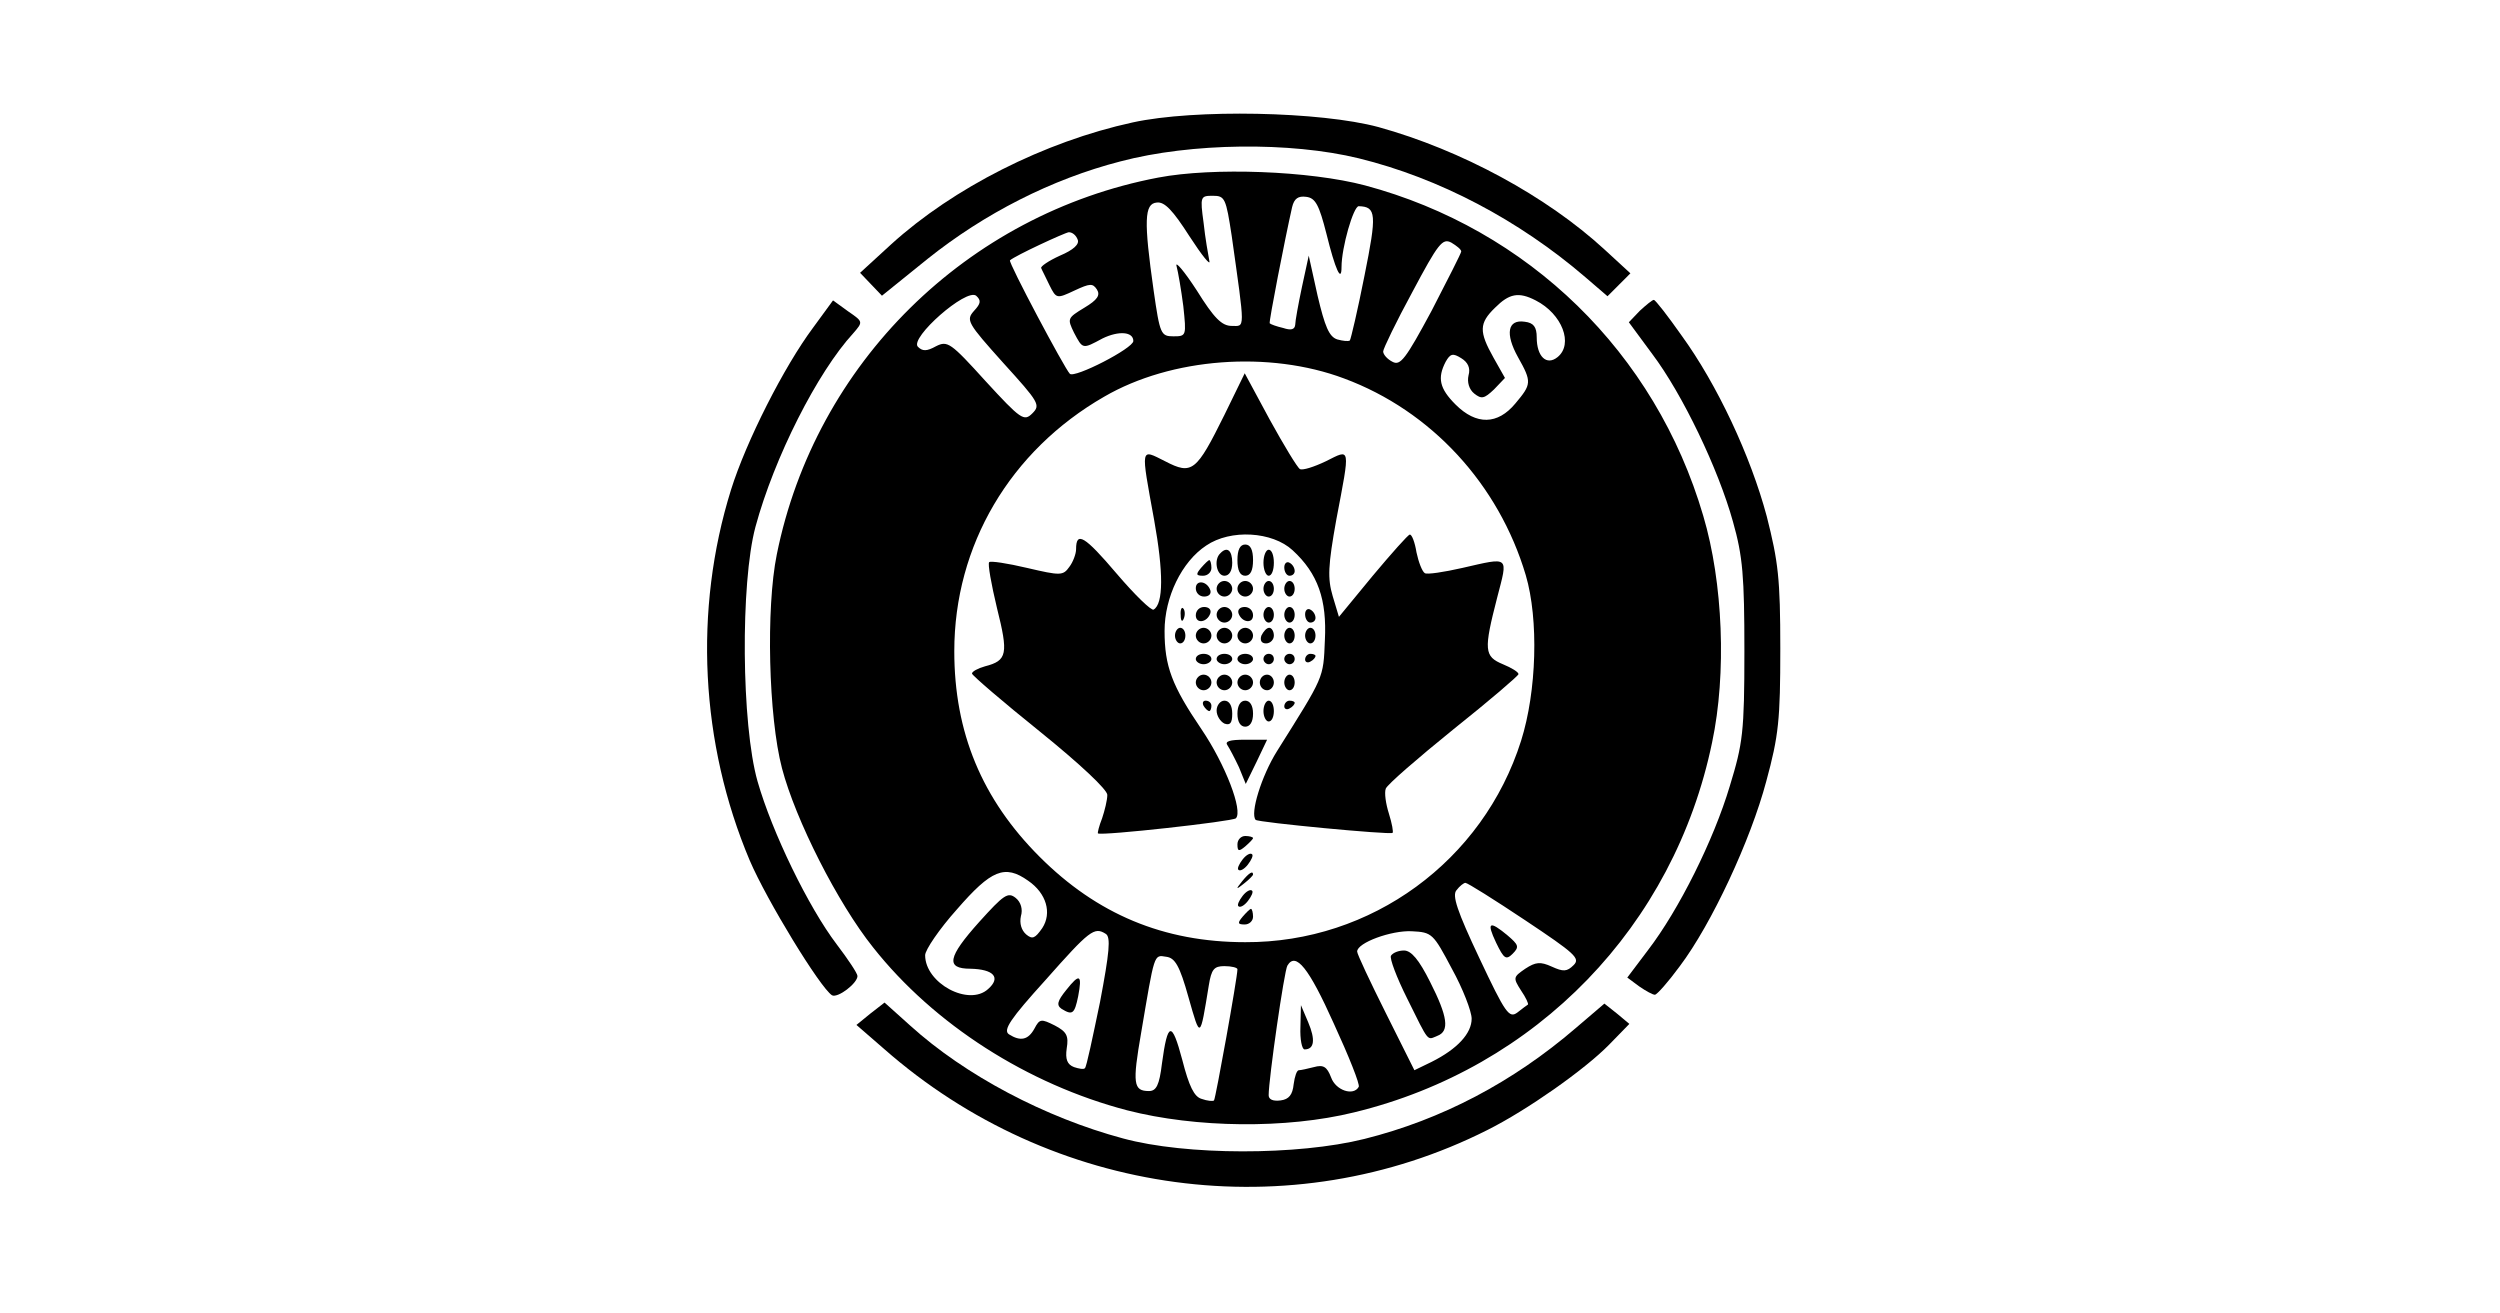
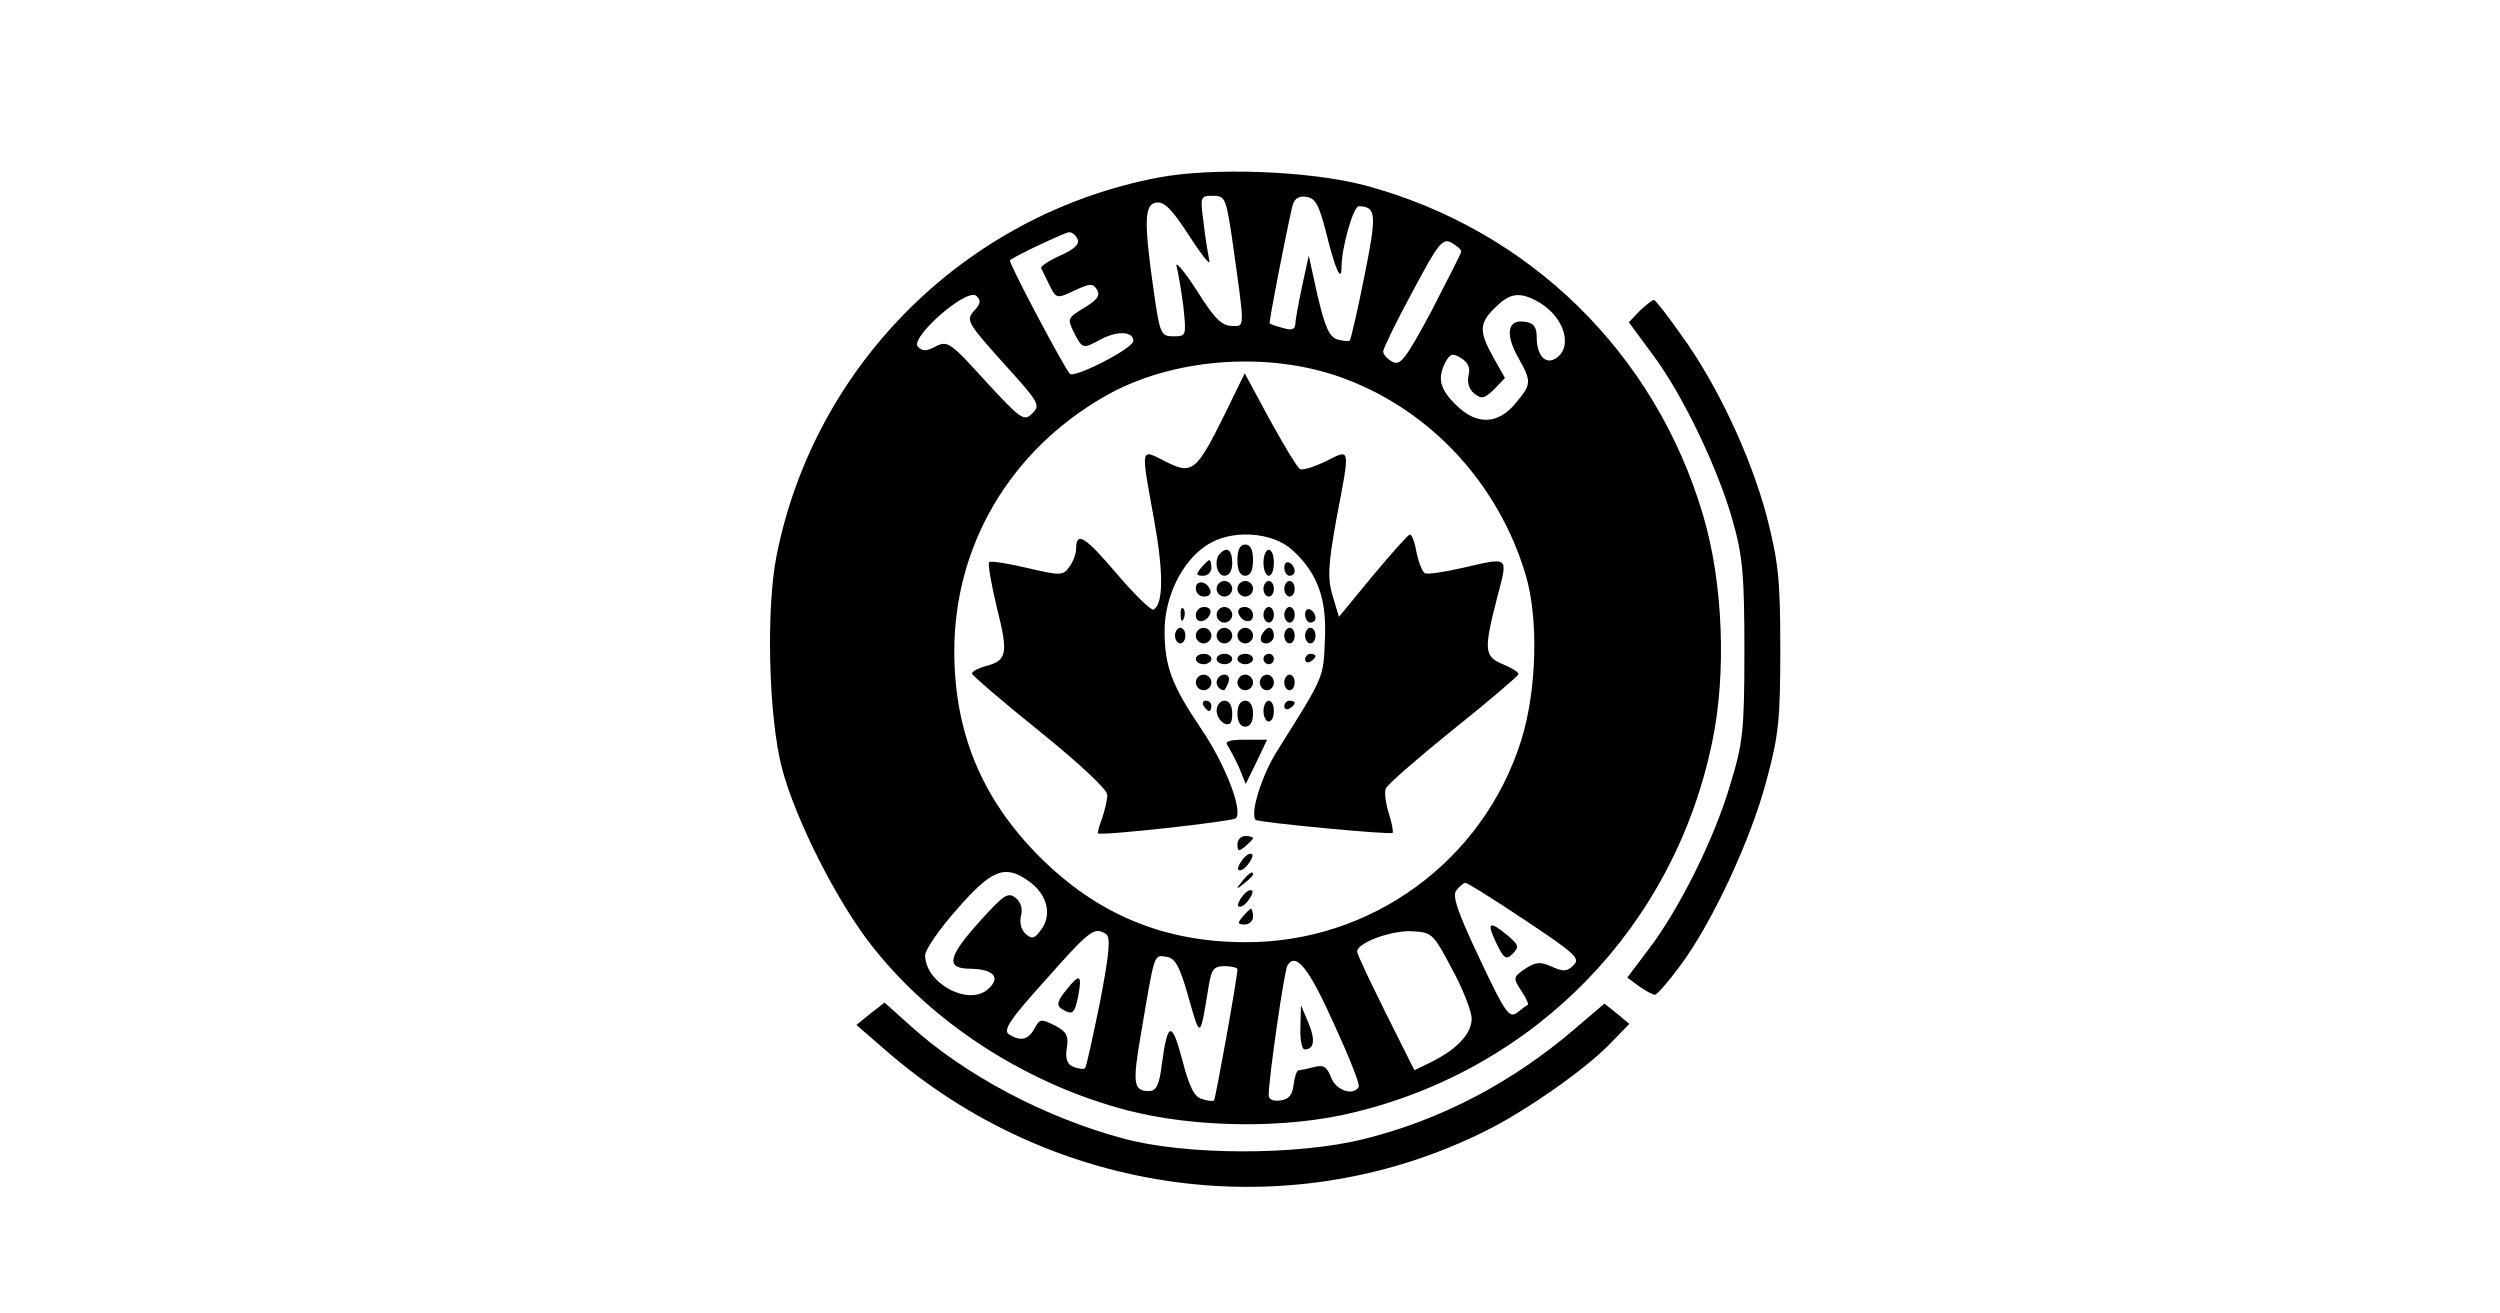
<svg xmlns="http://www.w3.org/2000/svg" width="198px" height="104px" viewBox="0 0 198 104" version="1.1">
  <title>Tennis-Canada@2x</title>
  <g id="Tennis-Canada" stroke="none" stroke-width="1" fill="none" fill-rule="evenodd">
    <g id="tennis-canada" transform="translate(56, 9)" fill="#000000" fill-rule="nonzero">
      <g id="Group" transform="translate(42.5, 42.5) scale(-1, 1) rotate(-180) translate(-42.5, -42.5) ">
-         <path d="M33.719,84.306 C26.711,82.781 19.497,79.112 14.592,74.66 L12.118,72.393 L12.984,71.486 L13.85,70.579 L17.477,73.506 C21.971,77.092 27.288,79.813 32.73,81.215 C38.336,82.699 46.209,82.781 51.61,81.462 C57.999,79.895 64.306,76.556 69.541,72.063 L71.314,70.538 L72.221,71.445 L73.128,72.352 L71.067,74.248 C66.491,78.453 59.73,82.122 53.176,83.935 C48.6,85.172 38.624,85.378 33.719,84.306 Z" id="Path" />
        <path d="M35.739,79.937 C20.569,77.051 8.573,65.22 5.523,50.091 C4.657,45.845 4.863,37.229 5.935,33.148 C7.007,29.067 10.346,22.471 13.149,18.967 C17.972,12.866 25.392,8.125 33.266,6.064 C38.707,4.663 45.88,4.58 51.239,5.899 C65.708,9.403 76.591,20.657 79.6,35.209 C80.754,40.651 80.466,47.865 78.899,53.141 C75.107,66.086 65.048,75.856 52.104,79.318 C47.735,80.473 40.067,80.761 35.739,79.937 Z M41.551,75.32 C42.623,67.693 42.623,68.188 41.551,68.188 C40.768,68.188 40.15,68.806 38.789,70.991 C37.8,72.516 37.058,73.382 37.182,72.929 C37.305,72.475 37.553,71.032 37.718,69.754 C37.965,67.405 37.965,67.363 36.934,67.363 C35.945,67.363 35.863,67.528 35.368,70.991 C34.585,76.515 34.626,77.875 35.615,77.958 C36.234,78.04 36.893,77.34 38.212,75.278 C39.202,73.753 39.902,72.887 39.779,73.341 C39.696,73.794 39.449,75.155 39.325,76.35 C39.037,78.453 39.078,78.494 40.067,78.494 C41.015,78.494 41.098,78.288 41.551,75.32 Z M49.054,75.485 C49.755,72.64 50.249,71.568 50.249,72.846 C50.249,74.413 51.197,77.669 51.61,77.669 C53.011,77.628 53.052,77.051 52.063,72.145 C51.527,69.425 50.991,67.157 50.909,67.034 C50.785,66.951 50.373,66.992 49.919,67.116 C49.26,67.322 48.93,68.147 48.353,70.579 L47.652,73.753 L47.116,71.28 C46.828,69.919 46.58,68.559 46.58,68.27 C46.539,67.899 46.251,67.817 45.632,68.023 C45.096,68.147 44.643,68.312 44.561,68.394 C44.478,68.477 45.756,75.031 46.333,77.587 C46.498,78.288 46.828,78.494 47.446,78.411 C48.188,78.329 48.477,77.752 49.054,75.485 Z M29.349,75.031 C29.514,74.66 29.02,74.207 27.948,73.753 C27.041,73.341 26.381,72.887 26.464,72.764 C26.505,72.64 26.835,72.022 27.123,71.403 C27.659,70.332 27.7,70.332 29.102,70.991 C30.339,71.568 30.545,71.568 30.875,71.074 C31.163,70.62 30.916,70.249 29.885,69.631 C28.525,68.806 28.525,68.765 29.061,67.652 C29.762,66.333 29.72,66.333 31.328,67.199 C32.606,67.817 33.76,67.735 33.76,66.992 C33.76,66.415 29.102,64.024 28.731,64.395 C28.319,64.808 23.826,73.258 23.99,73.382 C24.403,73.753 28.319,75.567 28.649,75.608 C28.937,75.608 29.226,75.361 29.349,75.031 Z M59.73,74.083 C59.73,73.959 58.659,71.857 57.381,69.383 C55.32,65.55 54.907,65.014 54.289,65.344 C53.877,65.55 53.547,65.921 53.547,66.168 C53.547,66.374 54.578,68.518 55.856,70.867 C57.917,74.742 58.246,75.155 58.947,74.784 C59.359,74.536 59.73,74.248 59.73,74.083 Z M21.146,69.383 C20.487,68.641 20.61,68.435 23.455,65.261 C26.299,62.128 26.423,61.922 25.763,61.262 C25.103,60.603 24.856,60.768 22.053,63.818 C19.291,66.869 19.044,67.034 18.137,66.58 C17.395,66.168 17.065,66.168 16.694,66.539 C16.034,67.24 20.528,71.197 21.311,70.579 C21.723,70.208 21.682,69.961 21.146,69.383 Z M65.625,70.208 C67.728,69.136 68.635,66.745 67.357,65.715 C66.491,65.014 65.708,65.756 65.708,67.281 C65.708,68.106 65.46,68.435 64.76,68.518 C63.399,68.724 63.193,67.57 64.224,65.715 C65.337,63.736 65.296,63.571 64.018,62.046 C62.616,60.355 60.926,60.314 59.277,61.963 C57.999,63.241 57.834,64.066 58.494,65.344 C58.865,66.003 59.071,66.044 59.73,65.632 C60.266,65.302 60.473,64.849 60.308,64.272 C60.184,63.736 60.349,63.159 60.761,62.829 C61.338,62.375 61.544,62.417 62.328,63.159 L63.193,64.066 L62.286,65.673 C61.132,67.735 61.132,68.394 62.41,69.631 C63.523,70.744 64.265,70.909 65.625,70.208 Z M50.455,64.024 C57.34,61.469 62.699,55.656 64.842,48.442 C65.873,44.938 65.708,39.249 64.471,35.333 C61.462,25.81 52.599,19.338 42.623,19.379 C36.151,19.379 30.875,21.605 26.34,26.14 C21.764,30.716 19.58,35.992 19.58,42.423 C19.58,50.792 23.99,58.294 31.452,62.582 C36.769,65.673 44.519,66.25 50.455,64.024 Z M25.433,24.244 C26.876,23.254 27.329,21.688 26.546,20.492 C25.969,19.668 25.763,19.585 25.268,19.998 C24.897,20.327 24.732,20.863 24.856,21.441 C25.021,21.976 24.856,22.554 24.444,22.883 C23.826,23.378 23.496,23.131 21.558,20.987 C19.044,18.184 18.879,17.277 20.858,17.277 C22.713,17.236 23.29,16.576 22.259,15.669 C20.734,14.268 17.271,16.123 17.271,18.349 C17.271,18.761 18.384,20.41 19.786,21.976 C22.506,25.109 23.578,25.563 25.433,24.244 Z M64.801,21.111 C68.758,18.472 69.17,18.101 68.635,17.566 C68.099,17.03 67.81,17.03 66.903,17.442 C65.996,17.854 65.625,17.813 64.801,17.277 C63.853,16.617 63.812,16.576 64.471,15.546 C64.842,15.01 65.089,14.474 65.007,14.433 C64.925,14.391 64.554,14.103 64.183,13.814 C63.523,13.319 63.234,13.732 61.173,18.101 C59.401,21.853 58.988,23.089 59.359,23.502 C59.607,23.831 59.937,24.079 60.06,24.079 C60.225,24.079 62.328,22.76 64.801,21.111 Z M31.575,20.039 C31.988,19.792 31.864,18.555 31.122,14.639 C30.545,11.877 30.05,9.486 29.926,9.403 C29.844,9.28 29.432,9.362 29.061,9.486 C28.525,9.692 28.36,10.104 28.484,10.97 C28.649,11.959 28.484,12.289 27.536,12.784 C26.464,13.319 26.34,13.319 25.928,12.536 C25.433,11.629 24.815,11.506 23.908,12.083 C23.413,12.413 24.032,13.319 26.794,16.37 C30.298,20.327 30.669,20.616 31.575,20.039 Z M58.988,17.277 C59.854,15.71 60.555,13.897 60.555,13.319 C60.555,12.165 59.442,10.929 57.381,9.898 L56.02,9.238 L53.753,13.773 C52.517,16.246 51.486,18.431 51.486,18.637 C51.486,19.338 54.207,20.327 55.814,20.245 C57.422,20.163 57.504,20.08 58.988,17.277 Z M38.13,15.01 C39.078,11.671 39.037,11.671 39.737,15.958 C39.944,17.236 40.15,17.483 40.974,17.483 C41.551,17.483 42.005,17.359 42.005,17.236 C42.005,16.576 40.273,6.971 40.15,6.847 C40.067,6.765 39.614,6.806 39.16,6.971 C38.583,7.136 38.171,7.96 37.635,10.063 C36.811,13.155 36.481,13.113 36.027,9.774 C35.821,8.043 35.574,7.589 34.997,7.589 C33.76,7.589 33.678,8.167 34.379,12.206 C35.45,18.514 35.368,18.39 36.357,18.225 C37.058,18.143 37.429,17.524 38.13,15.01 Z M49.631,12.948 C50.826,10.351 51.733,8.084 51.61,7.919 C51.197,7.177 49.796,7.631 49.425,8.661 C49.095,9.527 48.806,9.692 48.064,9.486 C47.57,9.362 47.034,9.238 46.869,9.238 C46.704,9.238 46.539,8.744 46.457,8.125 C46.374,7.301 46.086,6.93 45.426,6.847 C44.808,6.765 44.478,6.93 44.478,7.26 C44.478,8.538 45.715,17.153 45.962,17.524 C46.622,18.637 47.652,17.359 49.631,12.948 Z" id="Shape" />
        <path d="M40.974,61.139 C38.748,56.645 38.418,56.357 36.275,57.47 C34.296,58.459 34.337,58.707 35.409,52.812 C36.151,48.689 36.151,46.175 35.368,45.721 C35.203,45.597 33.884,46.875 32.441,48.566 C29.885,51.575 29.226,51.946 29.226,50.503 C29.226,50.132 28.978,49.472 28.69,49.101 C28.195,48.401 27.989,48.401 25.351,49.019 C23.784,49.39 22.424,49.596 22.342,49.472 C22.218,49.349 22.506,47.741 22.96,45.845 C23.867,42.217 23.784,41.681 22.012,41.228 C21.435,41.063 20.981,40.816 20.981,40.651 C21.022,40.486 23.413,38.425 26.34,36.075 C29.555,33.478 31.699,31.458 31.699,31.046 C31.699,30.633 31.493,29.809 31.287,29.191 C31.04,28.572 30.916,28.036 30.957,27.995 C31.246,27.789 41.634,28.943 41.881,29.191 C42.458,29.768 41.057,33.437 39.16,36.24 C36.811,39.703 36.234,41.228 36.234,44.031 C36.234,46.711 37.594,49.514 39.531,50.792 C41.469,52.111 44.767,51.905 46.374,50.421 C48.394,48.566 49.095,46.504 48.93,43.289 C48.806,40.238 48.889,40.486 45.138,34.508 C43.901,32.53 42.994,29.562 43.448,29.067 C43.654,28.861 54.083,27.871 54.289,28.036 C54.372,28.078 54.248,28.778 54.001,29.562 C53.753,30.345 53.63,31.21 53.753,31.54 C53.877,31.87 56.309,33.972 59.112,36.24 C61.957,38.507 64.265,40.486 64.265,40.609 C64.265,40.774 63.729,41.104 63.028,41.393 C61.544,42.011 61.503,42.506 62.575,46.669 C63.441,50.008 63.605,49.885 59.813,49.019 C58.37,48.689 57.01,48.483 56.845,48.607 C56.639,48.73 56.35,49.472 56.185,50.256 C56.062,51.039 55.814,51.699 55.649,51.657 C55.526,51.657 54.207,50.173 52.723,48.401 L50.043,45.144 L49.548,46.793 C49.136,48.195 49.177,49.184 49.837,52.853 C50.95,58.707 50.991,58.459 49.013,57.47 C48.064,57.016 47.158,56.728 46.951,56.852 C46.745,56.975 45.674,58.748 44.561,60.768 L42.582,64.437 L40.974,61.139 Z" id="Path" />
        <path d="M42.005,49.637 C42.005,48.813 42.211,48.401 42.623,48.401 C43.035,48.401 43.241,48.813 43.241,49.637 C43.241,50.462 43.035,50.874 42.623,50.874 C42.211,50.874 42.005,50.462 42.005,49.637 Z" id="Path" />
        <path d="M40.644,50.173 C40.109,49.679 40.356,48.401 40.974,48.401 C41.345,48.401 41.593,48.772 41.593,49.431 C41.593,50.421 41.18,50.75 40.644,50.173 Z" id="Path" />
        <path d="M44.066,49.431 C44.066,48.854 44.272,48.401 44.478,48.401 C44.725,48.401 44.89,48.854 44.89,49.431 C44.89,50.008 44.725,50.462 44.478,50.462 C44.272,50.462 44.066,50.008 44.066,49.431 Z" id="Path" />
        <path d="M39.119,49.019 C38.707,48.524 38.707,48.401 39.284,48.401 C39.655,48.401 39.944,48.689 39.944,49.019 C39.944,49.349 39.861,49.637 39.779,49.637 C39.696,49.637 39.408,49.349 39.119,49.019 Z" id="Path" />
        <path d="M45.715,49.06 C45.715,48.689 45.921,48.401 46.127,48.401 C46.374,48.401 46.539,48.566 46.539,48.772 C46.539,49.019 46.374,49.308 46.127,49.431 C45.921,49.555 45.715,49.39 45.715,49.06 Z" id="Path" />
        <path d="M38.707,47.411 C38.707,47.04 38.995,46.752 39.366,46.752 C39.737,46.752 39.944,46.958 39.861,47.246 C39.614,47.988 38.707,48.112 38.707,47.411 Z" id="Path" />
        <path d="M40.356,47.37 C40.356,47.04 40.644,46.752 40.974,46.752 C41.304,46.752 41.593,47.04 41.593,47.37 C41.593,47.7 41.304,47.988 40.974,47.988 C40.644,47.988 40.356,47.7 40.356,47.37 Z" id="Path" />
        <path d="M42.005,47.37 C42.005,47.04 42.293,46.752 42.623,46.752 C42.953,46.752 43.241,47.04 43.241,47.37 C43.241,47.7 42.953,47.988 42.623,47.988 C42.293,47.988 42.005,47.7 42.005,47.37 Z" id="Path" />
        <path d="M44.066,47.37 C44.066,47.04 44.272,46.752 44.478,46.752 C44.725,46.752 44.89,47.04 44.89,47.37 C44.89,47.7 44.725,47.988 44.478,47.988 C44.272,47.988 44.066,47.7 44.066,47.37 Z" id="Path" />
        <path d="M45.715,47.37 C45.715,47.04 45.921,46.752 46.127,46.752 C46.374,46.752 46.539,47.04 46.539,47.37 C46.539,47.7 46.374,47.988 46.127,47.988 C45.921,47.988 45.715,47.7 45.715,47.37 Z" id="Path" />
        <path d="M37.511,45.268 C37.511,44.814 37.635,44.691 37.759,45.02 C37.882,45.309 37.841,45.68 37.718,45.804 C37.594,45.968 37.47,45.721 37.511,45.268 Z" id="Path" />
        <path d="M38.707,45.268 C38.707,44.567 39.614,44.691 39.861,45.433 C39.944,45.721 39.737,45.927 39.366,45.927 C38.995,45.927 38.707,45.639 38.707,45.268 Z" id="Path" />
        <path d="M40.356,45.309 C40.356,44.979 40.644,44.691 40.974,44.691 C41.304,44.691 41.593,44.979 41.593,45.309 C41.593,45.639 41.304,45.927 40.974,45.927 C40.644,45.927 40.356,45.639 40.356,45.309 Z" id="Path" />
        <path d="M42.087,45.433 C42.335,44.691 43.241,44.567 43.241,45.268 C43.241,45.639 42.953,45.927 42.582,45.927 C42.211,45.927 42.005,45.721 42.087,45.433 Z" id="Path" />
        <path d="M44.066,45.309 C44.066,44.979 44.272,44.691 44.478,44.691 C44.725,44.691 44.89,44.979 44.89,45.309 C44.89,45.639 44.725,45.927 44.478,45.927 C44.272,45.927 44.066,45.639 44.066,45.309 Z" id="Path" />
        <path d="M45.715,45.309 C45.715,44.979 45.921,44.691 46.127,44.691 C46.374,44.691 46.539,44.979 46.539,45.309 C46.539,45.639 46.374,45.927 46.127,45.927 C45.921,45.927 45.715,45.639 45.715,45.309 Z" id="Path" />
        <path d="M47.364,45.35 C47.364,44.979 47.57,44.691 47.776,44.691 C48.023,44.691 48.188,44.855 48.188,45.062 C48.188,45.309 48.023,45.597 47.776,45.721 C47.57,45.845 47.364,45.68 47.364,45.35 Z" id="Path" />
        <path d="M37.058,43.66 C37.058,43.33 37.264,43.042 37.47,43.042 C37.718,43.042 37.882,43.33 37.882,43.66 C37.882,43.99 37.718,44.278 37.47,44.278 C37.264,44.278 37.058,43.99 37.058,43.66 Z" id="Path" />
        <path d="M38.707,43.66 C38.707,43.33 38.995,43.042 39.325,43.042 C39.655,43.042 39.944,43.33 39.944,43.66 C39.944,43.99 39.655,44.278 39.325,44.278 C38.995,44.278 38.707,43.99 38.707,43.66 Z" id="Path" />
        <path d="M40.356,43.66 C40.356,43.33 40.644,43.042 40.974,43.042 C41.304,43.042 41.593,43.33 41.593,43.66 C41.593,43.99 41.304,44.278 40.974,44.278 C40.644,44.278 40.356,43.99 40.356,43.66 Z" id="Path" />
        <path d="M42.005,43.66 C42.005,43.33 42.293,43.042 42.623,43.042 C42.953,43.042 43.241,43.33 43.241,43.66 C43.241,43.99 42.953,44.278 42.623,44.278 C42.293,44.278 42.005,43.99 42.005,43.66 Z" id="Path" />
        <path d="M43.901,43.66 C43.777,43.289 43.901,43.042 44.272,43.042 C44.602,43.042 44.89,43.33 44.89,43.66 C44.89,43.99 44.725,44.278 44.519,44.278 C44.313,44.278 44.066,43.99 43.901,43.66 Z" id="Path" />
        <path d="M45.715,43.66 C45.715,43.33 45.921,43.042 46.127,43.042 C46.374,43.042 46.539,43.33 46.539,43.66 C46.539,43.99 46.374,44.278 46.127,44.278 C45.921,44.278 45.715,43.99 45.715,43.66 Z" id="Path" />
        <path d="M47.364,43.66 C47.364,43.33 47.57,43.042 47.776,43.042 C48.023,43.042 48.188,43.33 48.188,43.66 C48.188,43.99 48.023,44.278 47.776,44.278 C47.57,44.278 47.364,43.99 47.364,43.66 Z" id="Path" />
        <path d="M38.707,41.805 C38.707,41.599 38.995,41.393 39.325,41.393 C39.655,41.393 39.944,41.599 39.944,41.805 C39.944,42.052 39.655,42.217 39.325,42.217 C38.995,42.217 38.707,42.052 38.707,41.805 Z" id="Path" />
        <path d="M40.356,41.805 C40.356,41.599 40.644,41.393 40.974,41.393 C41.304,41.393 41.593,41.599 41.593,41.805 C41.593,42.052 41.304,42.217 40.974,42.217 C40.644,42.217 40.356,42.052 40.356,41.805 Z" id="Path" />
        <path d="M42.005,41.805 C42.005,41.599 42.293,41.393 42.623,41.393 C42.953,41.393 43.241,41.599 43.241,41.805 C43.241,42.052 42.953,42.217 42.623,42.217 C42.293,42.217 42.005,42.052 42.005,41.805 Z" id="Path" />
        <path d="M44.066,41.805 C44.066,41.599 44.272,41.393 44.478,41.393 C44.725,41.393 44.89,41.599 44.89,41.805 C44.89,42.052 44.725,42.217 44.478,42.217 C44.272,42.217 44.066,42.052 44.066,41.805 Z" id="Path" />
-         <path d="M45.715,41.805 C45.715,41.599 45.921,41.393 46.127,41.393 C46.374,41.393 46.539,41.599 46.539,41.805 C46.539,42.052 46.374,42.217 46.127,42.217 C45.921,42.217 45.715,42.052 45.715,41.805 Z" id="Path" />
        <path d="M47.364,41.764 C47.364,41.558 47.57,41.475 47.776,41.599 C48.023,41.722 48.188,41.929 48.188,42.052 C48.188,42.135 48.023,42.217 47.776,42.217 C47.57,42.217 47.364,42.011 47.364,41.764 Z" id="Path" />
        <path d="M38.707,39.95 C38.707,39.62 38.995,39.332 39.325,39.332 C39.655,39.332 39.944,39.62 39.944,39.95 C39.944,40.28 39.655,40.568 39.325,40.568 C38.995,40.568 38.707,40.28 38.707,39.95 Z" id="Path" />
-         <path d="M40.356,39.95 C40.356,39.62 40.644,39.332 40.974,39.332 C41.304,39.332 41.593,39.62 41.593,39.95 C41.593,40.28 41.304,40.568 40.974,40.568 C40.644,40.568 40.356,40.28 40.356,39.95 Z" id="Path" />
+         <path d="M40.356,39.95 C40.356,39.62 40.644,39.332 40.974,39.332 C41.593,40.28 41.304,40.568 40.974,40.568 C40.644,40.568 40.356,40.28 40.356,39.95 Z" id="Path" />
        <path d="M42.005,39.95 C42.005,39.62 42.293,39.332 42.623,39.332 C42.953,39.332 43.241,39.62 43.241,39.95 C43.241,40.28 42.953,40.568 42.623,40.568 C42.293,40.568 42.005,40.28 42.005,39.95 Z" id="Path" />
        <path d="M43.777,39.95 C43.777,39.62 44.025,39.332 44.354,39.332 C44.643,39.332 44.89,39.62 44.89,39.95 C44.89,40.28 44.643,40.568 44.354,40.568 C44.025,40.568 43.777,40.28 43.777,39.95 Z" id="Path" />
        <path d="M45.715,39.95 C45.715,39.62 45.921,39.332 46.127,39.332 C46.374,39.332 46.539,39.62 46.539,39.95 C46.539,40.28 46.374,40.568 46.127,40.568 C45.921,40.568 45.715,40.28 45.715,39.95 Z" id="Path" />
        <path d="M39.325,38.095 C39.449,37.889 39.655,37.683 39.779,37.683 C39.861,37.683 39.944,37.889 39.944,38.095 C39.944,38.342 39.737,38.507 39.49,38.507 C39.284,38.507 39.202,38.342 39.325,38.095 Z" id="Path" />
        <path d="M40.356,37.724 C40.356,37.312 40.644,36.858 40.974,36.693 C41.428,36.528 41.593,36.734 41.593,37.476 C41.593,38.136 41.345,38.507 40.974,38.507 C40.644,38.507 40.356,38.136 40.356,37.724 Z" id="Path" />
        <path d="M42.005,37.476 C42.005,36.817 42.252,36.446 42.623,36.446 C42.994,36.446 43.241,36.817 43.241,37.476 C43.241,38.136 42.994,38.507 42.623,38.507 C42.252,38.507 42.005,38.136 42.005,37.476 Z" id="Path" />
        <path d="M44.066,37.683 C44.066,37.229 44.272,36.858 44.478,36.858 C44.725,36.858 44.89,37.229 44.89,37.683 C44.89,38.136 44.725,38.507 44.478,38.507 C44.272,38.507 44.066,38.136 44.066,37.683 Z" id="Path" />
        <path d="M45.715,38.054 C45.715,37.847 45.921,37.765 46.127,37.889 C46.374,38.012 46.539,38.218 46.539,38.342 C46.539,38.425 46.374,38.507 46.127,38.507 C45.921,38.507 45.715,38.301 45.715,38.054 Z" id="Path" />
        <path d="M41.222,34.962 C41.386,34.714 41.799,33.931 42.128,33.23 L42.664,31.911 L43.53,33.684 L44.354,35.415 L42.623,35.415 C41.386,35.415 40.974,35.292 41.222,34.962 Z" id="Path" />
        <path d="M42.005,27.129 C42.005,26.552 42.128,26.552 42.623,26.964 C42.953,27.253 43.241,27.542 43.241,27.624 C43.241,27.706 42.953,27.789 42.623,27.789 C42.293,27.789 42.005,27.5 42.005,27.129 Z" id="Path" />
        <path d="M42.417,25.934 C42.128,25.563 41.964,25.192 42.087,25.109 C42.211,24.986 42.541,25.151 42.829,25.522 C43.118,25.893 43.283,26.264 43.159,26.346 C43.035,26.47 42.706,26.305 42.417,25.934 Z" id="Path" />
        <path d="M42.376,24.202 C41.84,23.543 41.881,23.502 42.541,24.038 C42.912,24.326 43.241,24.656 43.241,24.738 C43.241,25.068 42.912,24.862 42.376,24.202 Z" id="Path" />
        <path d="M42.417,23.048 C42.128,22.677 41.964,22.306 42.087,22.224 C42.211,22.1 42.541,22.265 42.829,22.636 C43.118,23.007 43.283,23.378 43.159,23.46 C43.035,23.584 42.706,23.419 42.417,23.048 Z" id="Path" />
        <path d="M42.417,21.399 C42.005,20.905 42.005,20.781 42.582,20.781 C42.953,20.781 43.241,21.07 43.241,21.399 C43.241,21.729 43.159,22.018 43.077,22.018 C42.994,22.018 42.706,21.729 42.417,21.399 Z" id="Path" />
        <path d="M62.492,19.338 C63.111,18.06 63.276,17.937 63.812,18.472 C64.347,19.008 64.265,19.173 63.399,19.915 C61.957,21.111 61.709,20.987 62.492,19.338 Z" id="Path" />
        <path d="M28.442,15.587 C27.742,14.721 27.659,14.391 28.071,14.103 C28.937,13.567 29.102,13.691 29.391,15.092 C29.72,16.823 29.514,16.947 28.442,15.587 Z" id="Path" />
-         <path d="M54.165,18.308 C54.042,18.101 54.619,16.576 55.443,14.927 C57.216,11.341 57.01,11.629 57.834,11.959 C58.824,12.33 58.659,13.484 57.257,16.246 C56.391,17.978 55.773,18.72 55.196,18.72 C54.784,18.72 54.33,18.555 54.165,18.308 Z" id="Path" />
        <path d="M46.993,12.66 C46.951,11.671 47.116,10.887 47.322,10.887 C48.106,10.887 48.188,11.671 47.611,13.031 L47.034,14.391 L46.993,12.66 Z" id="Path" />
-         <path d="M8.408,68.064 C6.1,64.973 3.091,59.036 1.895,55.203 C-1.073,45.68 -0.537,35.127 3.379,25.851 C4.739,22.677 8.944,15.793 9.892,15.175 C10.346,14.927 11.912,16.123 11.912,16.7 C11.912,16.906 11.17,18.019 10.263,19.214 C8.037,22.141 5.152,28.078 3.997,32.117 C2.72,36.611 2.637,47.824 3.833,52.276 C5.317,57.758 8.738,64.519 11.582,67.611 C12.366,68.518 12.366,68.518 11.17,69.342 L9.975,70.208 L8.408,68.064 Z" id="Path" />
        <path d="M73.87,69.383 L73.004,68.477 L74.859,65.962 C77.25,62.788 80.095,56.852 81.249,52.688 C82.032,49.926 82.156,48.359 82.156,42.423 C82.156,35.992 82.032,35.127 81.001,31.746 C79.723,27.459 76.962,21.935 74.529,18.761 L72.881,16.576 L73.829,15.875 C74.365,15.504 74.9,15.216 75.065,15.216 C75.23,15.216 76.137,16.246 77.044,17.483 C79.559,20.822 82.65,27.459 83.887,32.117 C84.876,35.745 85,37.023 85,42.629 C85,48.195 84.835,49.514 83.928,53.1 C82.65,57.882 80.012,63.53 77.168,67.446 C76.096,68.971 75.107,70.249 74.983,70.249 C74.859,70.249 74.365,69.837 73.87,69.383 Z" id="Path" />
        <path d="M12.943,13.732 L11.83,12.825 L14.015,10.929 C27.329,-0.779 46.251,-3.335 61.792,4.498 C64.925,6.064 69.5,9.28 71.438,11.258 L73.045,12.907 L72.056,13.732 L71.067,14.515 L68.799,12.577 C63.812,8.29 58.164,5.322 52.063,3.797 C46.787,2.478 37.924,2.478 32.936,3.838 C26.794,5.487 20.445,8.826 16.076,12.784 L14.056,14.597 L12.943,13.732 Z" id="Path" />
      </g>
    </g>
  </g>
</svg>